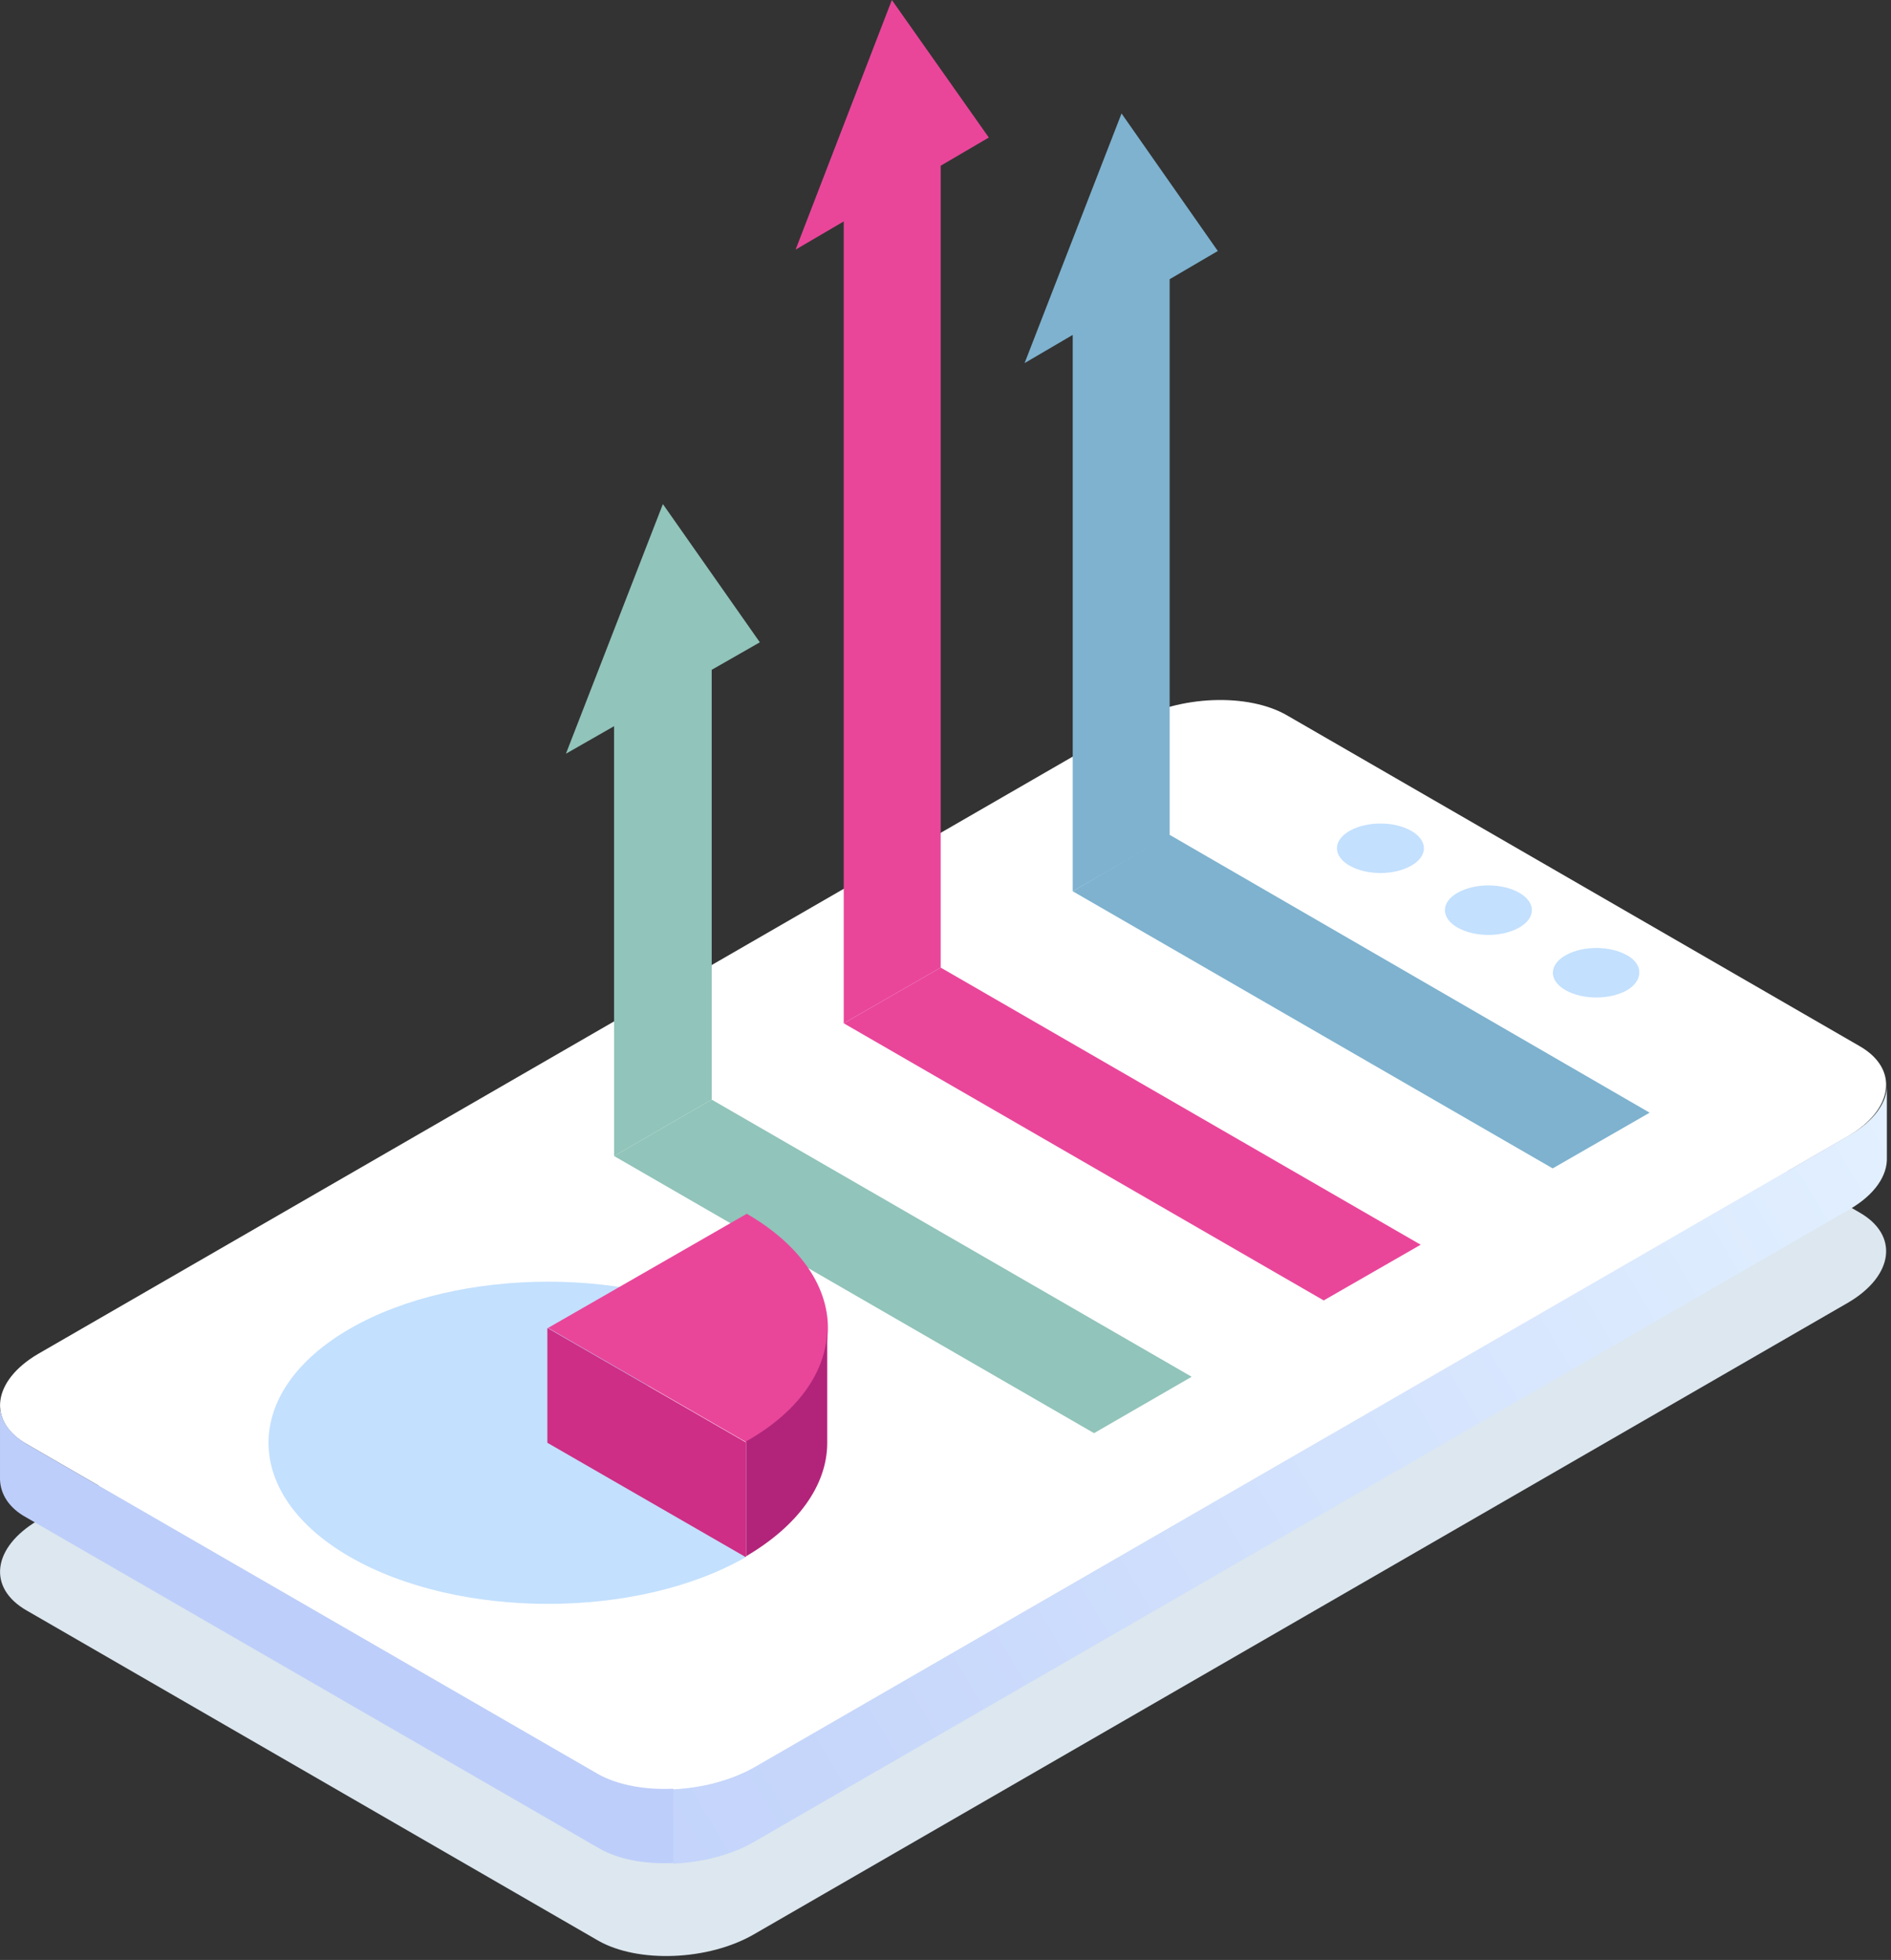
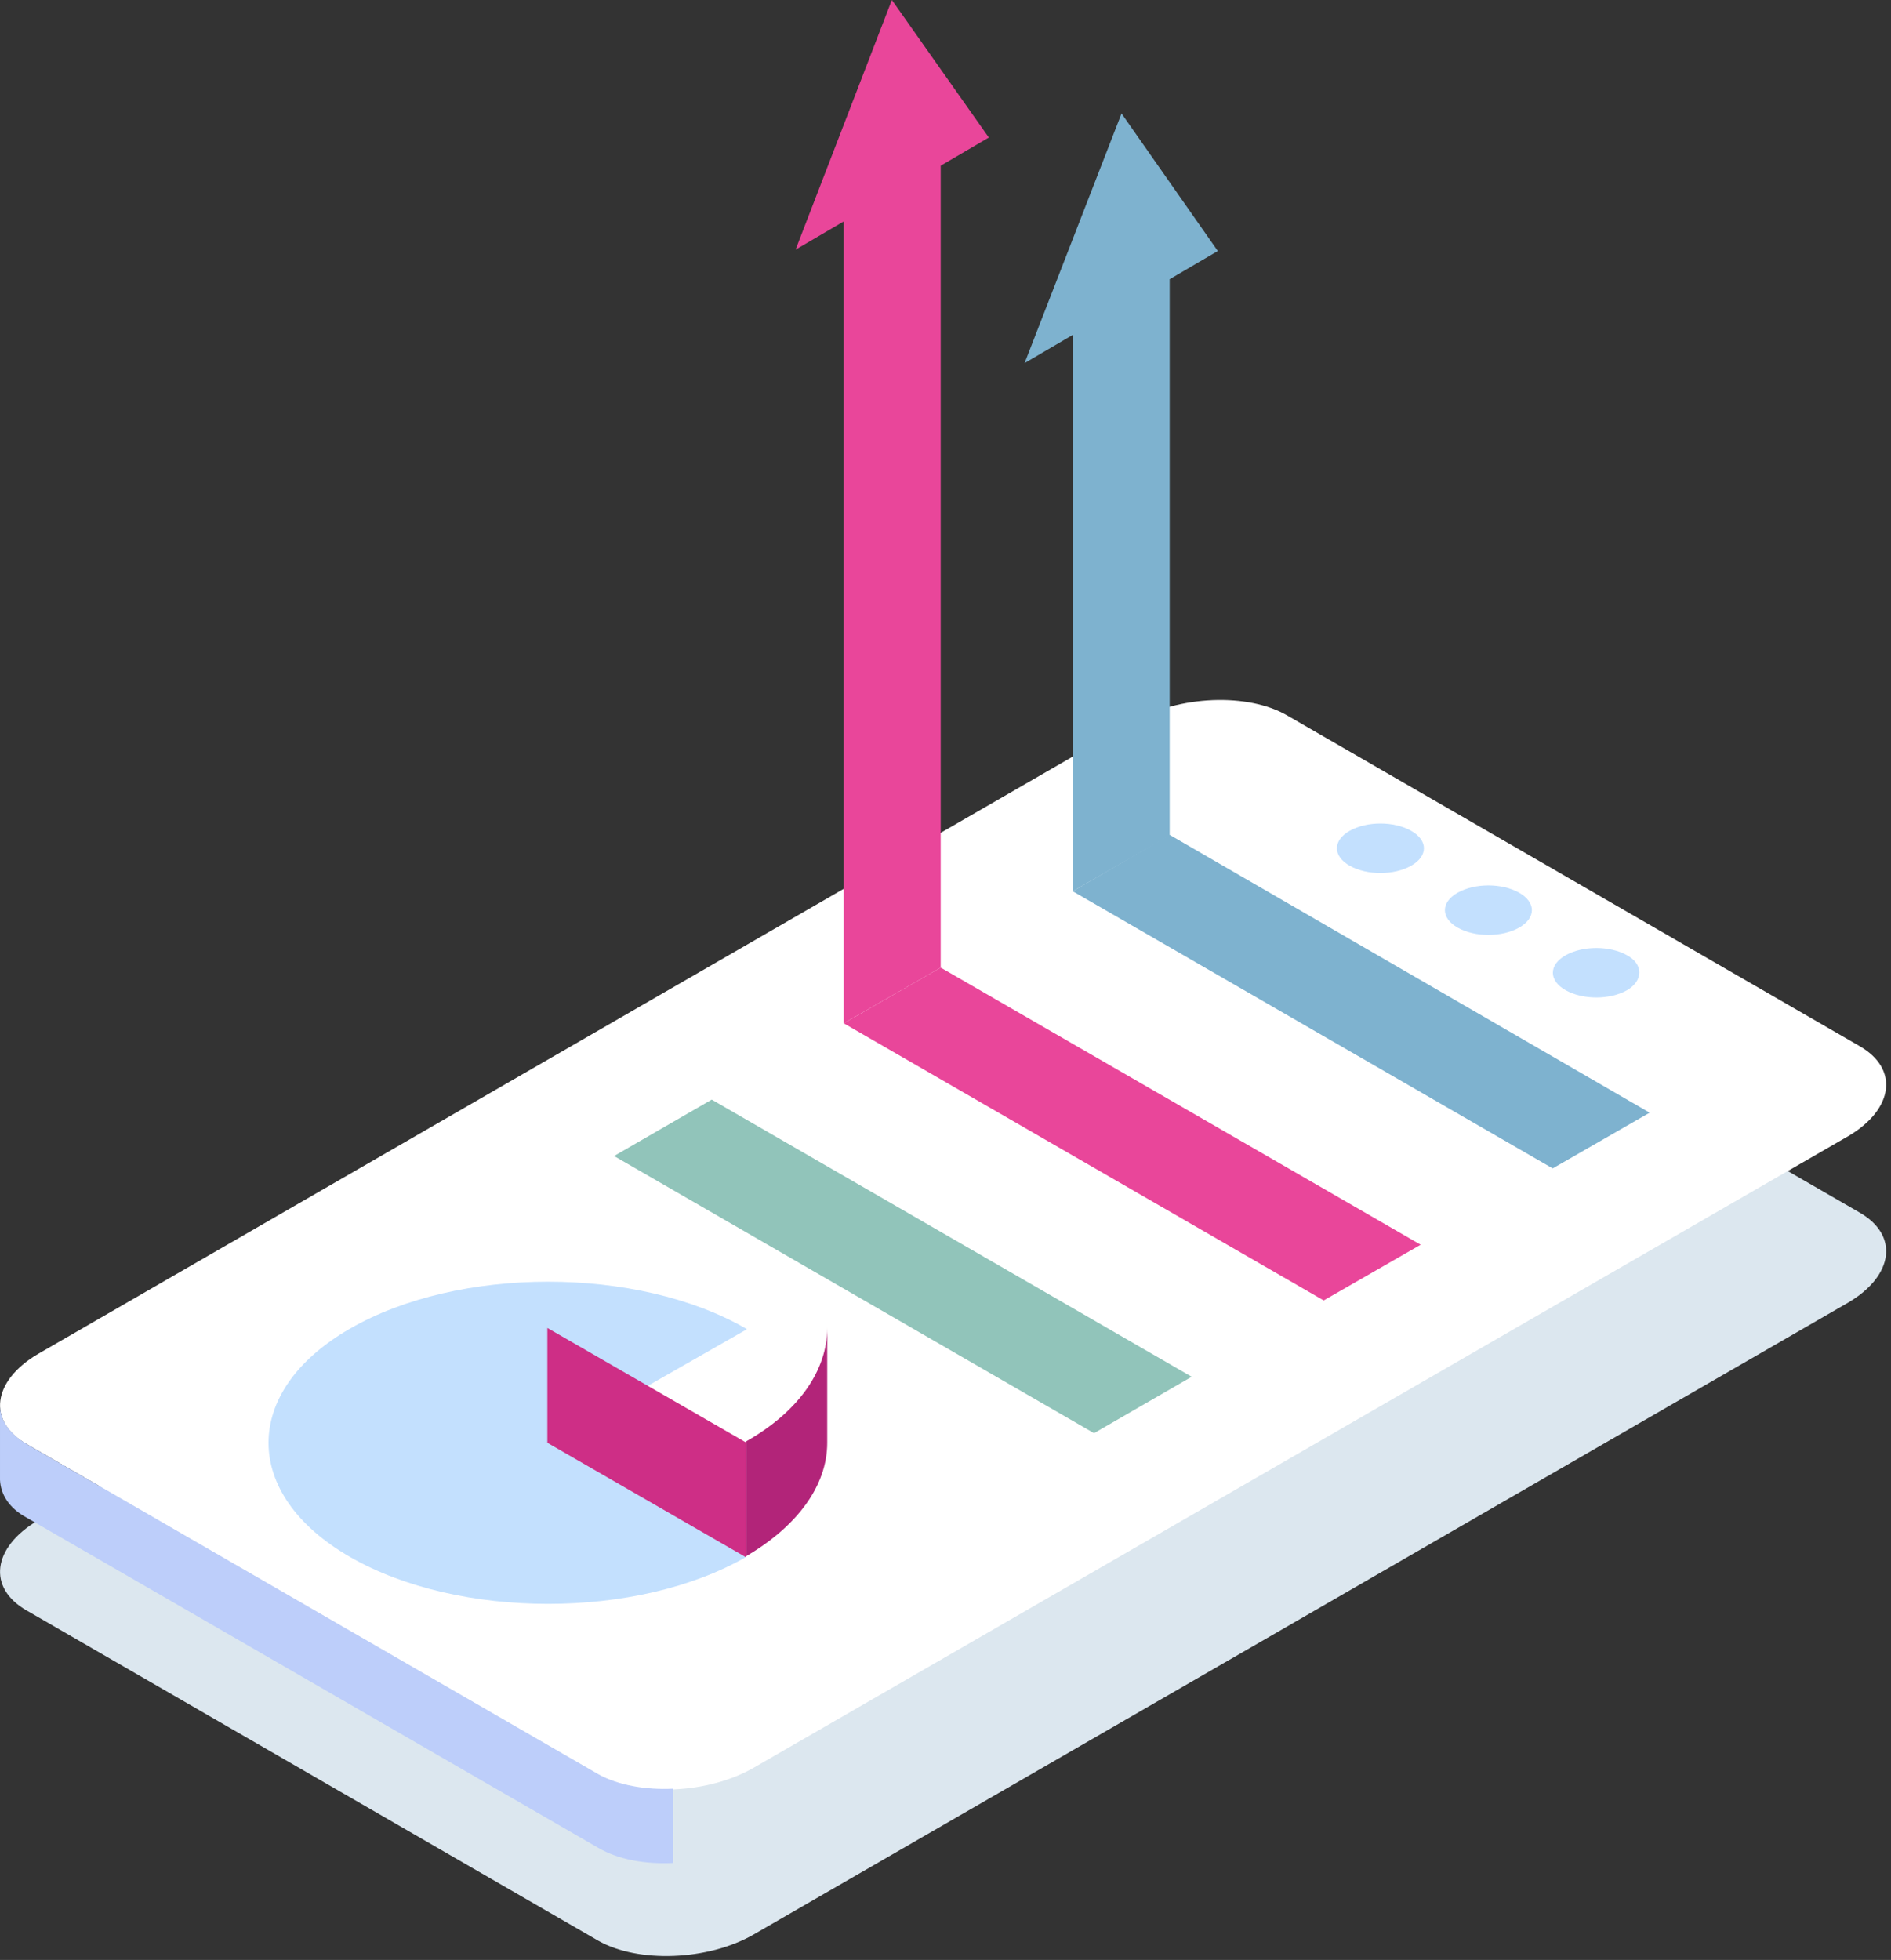
<svg xmlns="http://www.w3.org/2000/svg" version="1.1" id="Layer_1" x="0px" y="0px" viewBox="0 0 275 285" style="enable-background:new 0 0 275 285;" xml:space="preserve">
  <rect x="0" y="0" width="275" height="285" fill="#333333" stroke="none" />
  <style type="text/css">
	.st0{fill:#DCE7EF;}
	.st1{fill:#FFFFFF;}
	.st2{fill:#BDCEFA;}
	.st3{fill:url(#SVGID_1_);}
	.st4{fill:#91C4BA;}
	.st5{fill:#E9469A;}
	.st6{fill:#7EB2CF;}
	.st7{fill:#C3E0FE;}
	.st8{fill:#B22479;}
	.st9{fill:#CE2E86;}
</style>
  <g>
    <path class="st0" d="M87,282.2l-83.1-48c-5.8-3.3-5-9.2,1.6-13.1l159.2-91.9c6.7-3.9,16.9-4.3,22.6-0.9l83.1,48   c5.8,3.3,5,9.2-1.6,13.1l-159.2,91.9C103,285.1,92.8,285.5,87,282.2z" />
    <g>
      <path class="st1" d="M87,258l-83.1-48c-5.8-3.3-5-9.2,1.6-13.1L164.7,105c6.7-3.9,16.9-4.3,22.6-0.9l83.1,48    c5.8,3.3,5,9.2-1.6,13.1L109.7,257C103,260.9,92.8,261.3,87,258z" />
      <g>
        <path class="st2" d="M87,258l-83.1-48c-2.5-1.5-3.8-3.4-3.9-5.4v10.6c0.1,2.1,1.3,4.1,3.9,5.5l83.1,48c2.9,1.7,6.8,2.4,10.9,2.2     c0-3.6,0-7.2,0-10.8C93.9,260.3,89.9,259.6,87,258z" />
        <linearGradient id="SVGID_1_" gradientUnits="userSpaceOnUse" x1="284.119" y1="158.216" x2="38.802" y2="303.873">
          <stop offset="0" style="stop-color:#E4F2FF" />
          <stop offset="5.554383e-02" style="stop-color:#E1EFFF" />
          <stop offset="0.648" style="stop-color:#C7D7FB" />
          <stop offset="0.999" style="stop-color:#BDCEFA" />
        </linearGradient>
-         <path class="st3" d="M268.9,165.1L109.7,257c-3.4,1.9-7.6,3-11.8,3.2c0,3.6,0,7.2,0,10.8c4.1-0.2,8.4-1.2,11.8-3.2l159.2-91.9     c3.8-2.2,5.6-5,5.5-7.6v-10.6C274.5,160.2,272.6,163,268.9,165.1z" />
      </g>
      <g>
        <g>
-           <polygon class="st4" points="110.5,93.4 96.4,73.3 82.3,109.6 89.3,105.6 89.3,168.1 103.5,159.9 103.5,97.4     " />
          <polygon class="st5" points="143.8,20 129.7,0 115.7,36.3 122.7,32.2 122.7,148.8 136.8,140.7 136.8,24.1     " />
          <polygon class="st6" points="177.1,36.5 163.1,16.5 149,52.8 156,48.7 156,129.6 170.1,121.5 170.1,40.6     " />
          <polygon class="st4" points="173.3,200.2 159.1,208.4 89.3,168.1 103.5,159.9     " />
          <polygon class="st5" points="206.6,181 192.5,189.1 122.7,148.8 136.8,140.7     " />
          <polygon class="st6" points="239.9,161.8 225.8,169.9 156,129.6 170.1,121.4     " />
        </g>
        <g>
          <path class="st7" d="M79.7,209.8l28.8,16.6c-15.8,9.1-41.8,9.1-57.6,0c-15.8-9.1-15.8-24.1,0-33.2c15.8-9.1,41.8-9.1,57.6,0      c0,0,0.1,0,0.1,0.1L79.7,209.8z" />
          <g>
-             <path class="st5" d="M79.7,193.1l28.9-16.6c7.6,4.4,11.8,10.4,11.8,16.6c0,6.2-4.3,12.2-11.9,16.6L79.7,193.1z" />
            <path class="st8" d="M108.5,209.6v16.7c7.5-4.4,11.8-10.3,11.8-16.5v-16.7C120.3,199.3,116.1,205.3,108.5,209.6z" />
            <path class="st9" d="M108.4,209.7l-28.8-16.6v16.7l28.8,16.6c0,0,0.1,0,0.1-0.1v-16.7C108.5,209.7,108.5,209.7,108.4,209.7z" />
          </g>
        </g>
        <g>
-           <path class="st7" d="M205.2,125.9c-2.5,1.4-6.4,1.4-8.9,0c-2.5-1.4-2.5-3.7,0-5.1c2.5-1.4,6.4-1.4,8.9,0      C207.7,122.2,207.7,124.5,205.2,125.9z" />
+           <path class="st7" d="M205.2,125.9c-2.5,1.4-6.4,1.4-8.9,0c-2.5-1.4-2.5-3.7,0-5.1c2.5-1.4,6.4-1.4,8.9,0      C207.7,122.2,207.7,124.5,205.2,125.9" />
          <path class="st7" d="M220.9,134.9c-2.5,1.4-6.4,1.4-8.9,0c-2.5-1.4-2.5-3.7,0-5.1c2.5-1.4,6.4-1.4,8.9,0      C223.4,131.2,223.4,133.5,220.9,134.9z" />
          <path class="st7" d="M236.6,144c-2.5,1.4-6.4,1.4-8.9,0c-2.5-1.4-2.5-3.7,0-5.1c2.5-1.4,6.4-1.4,8.9,0      C239,140.2,239,142.6,236.6,144z" />
        </g>
      </g>
    </g>
  </g>
</svg>